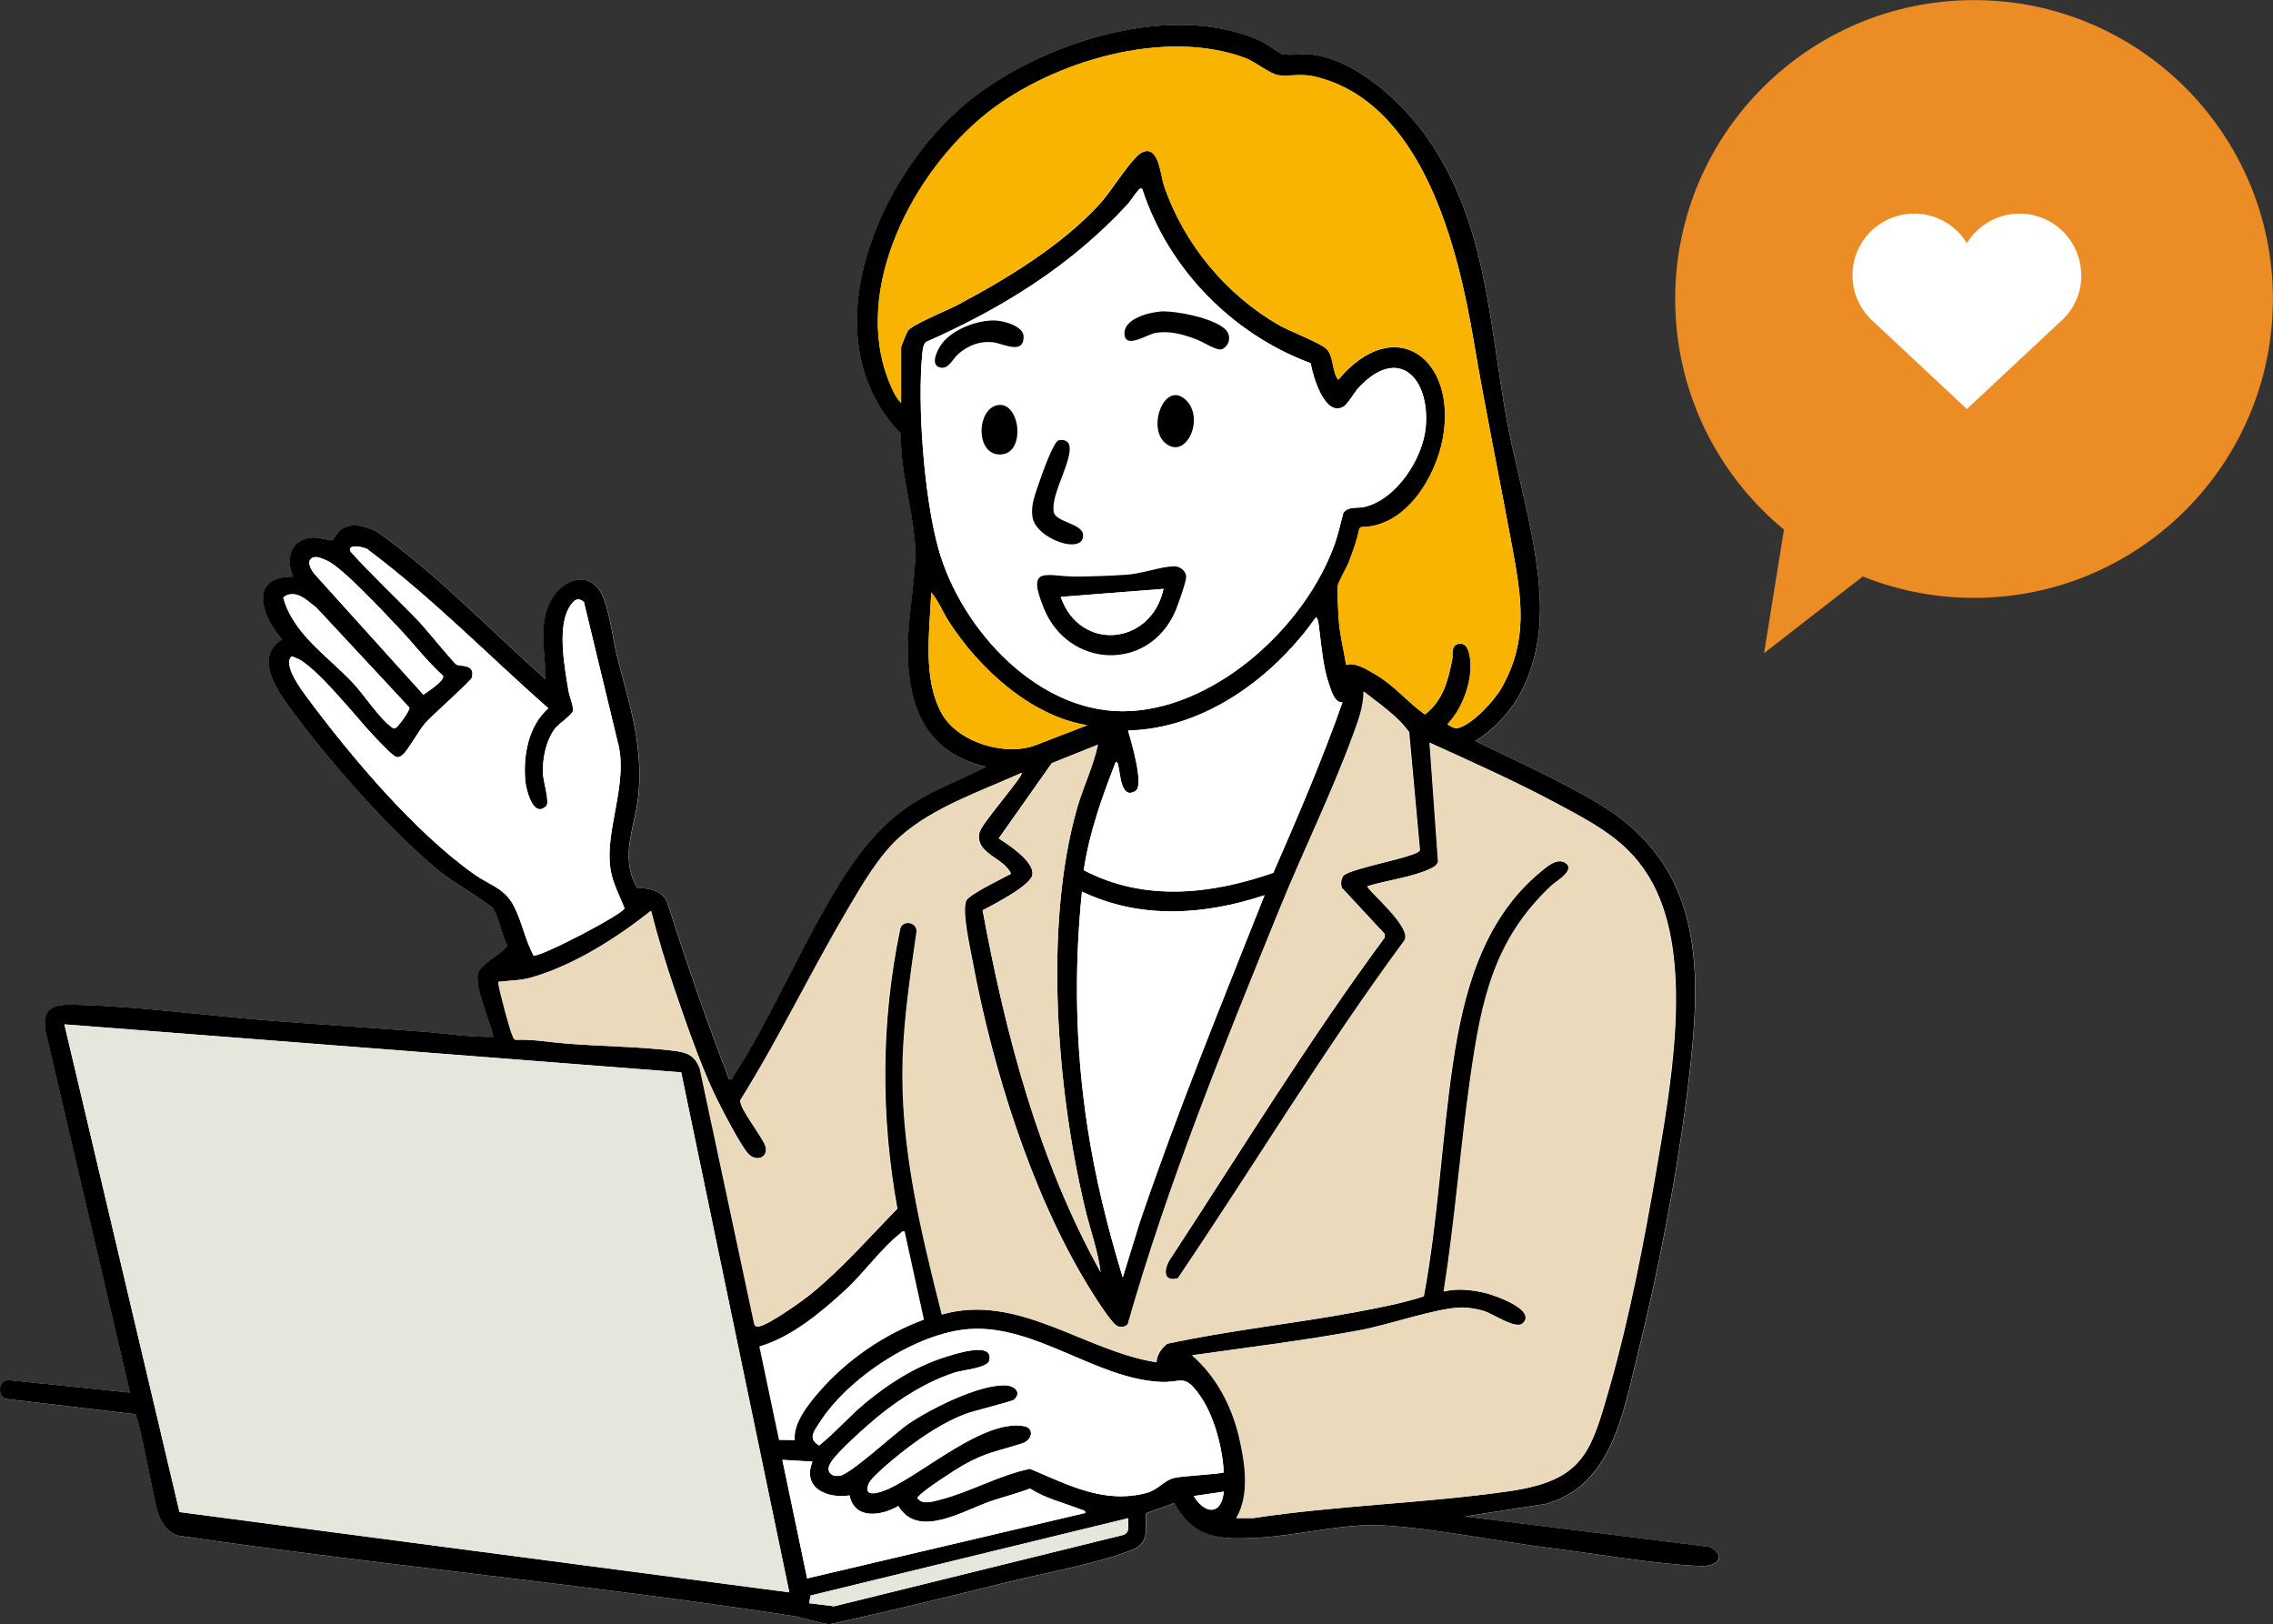
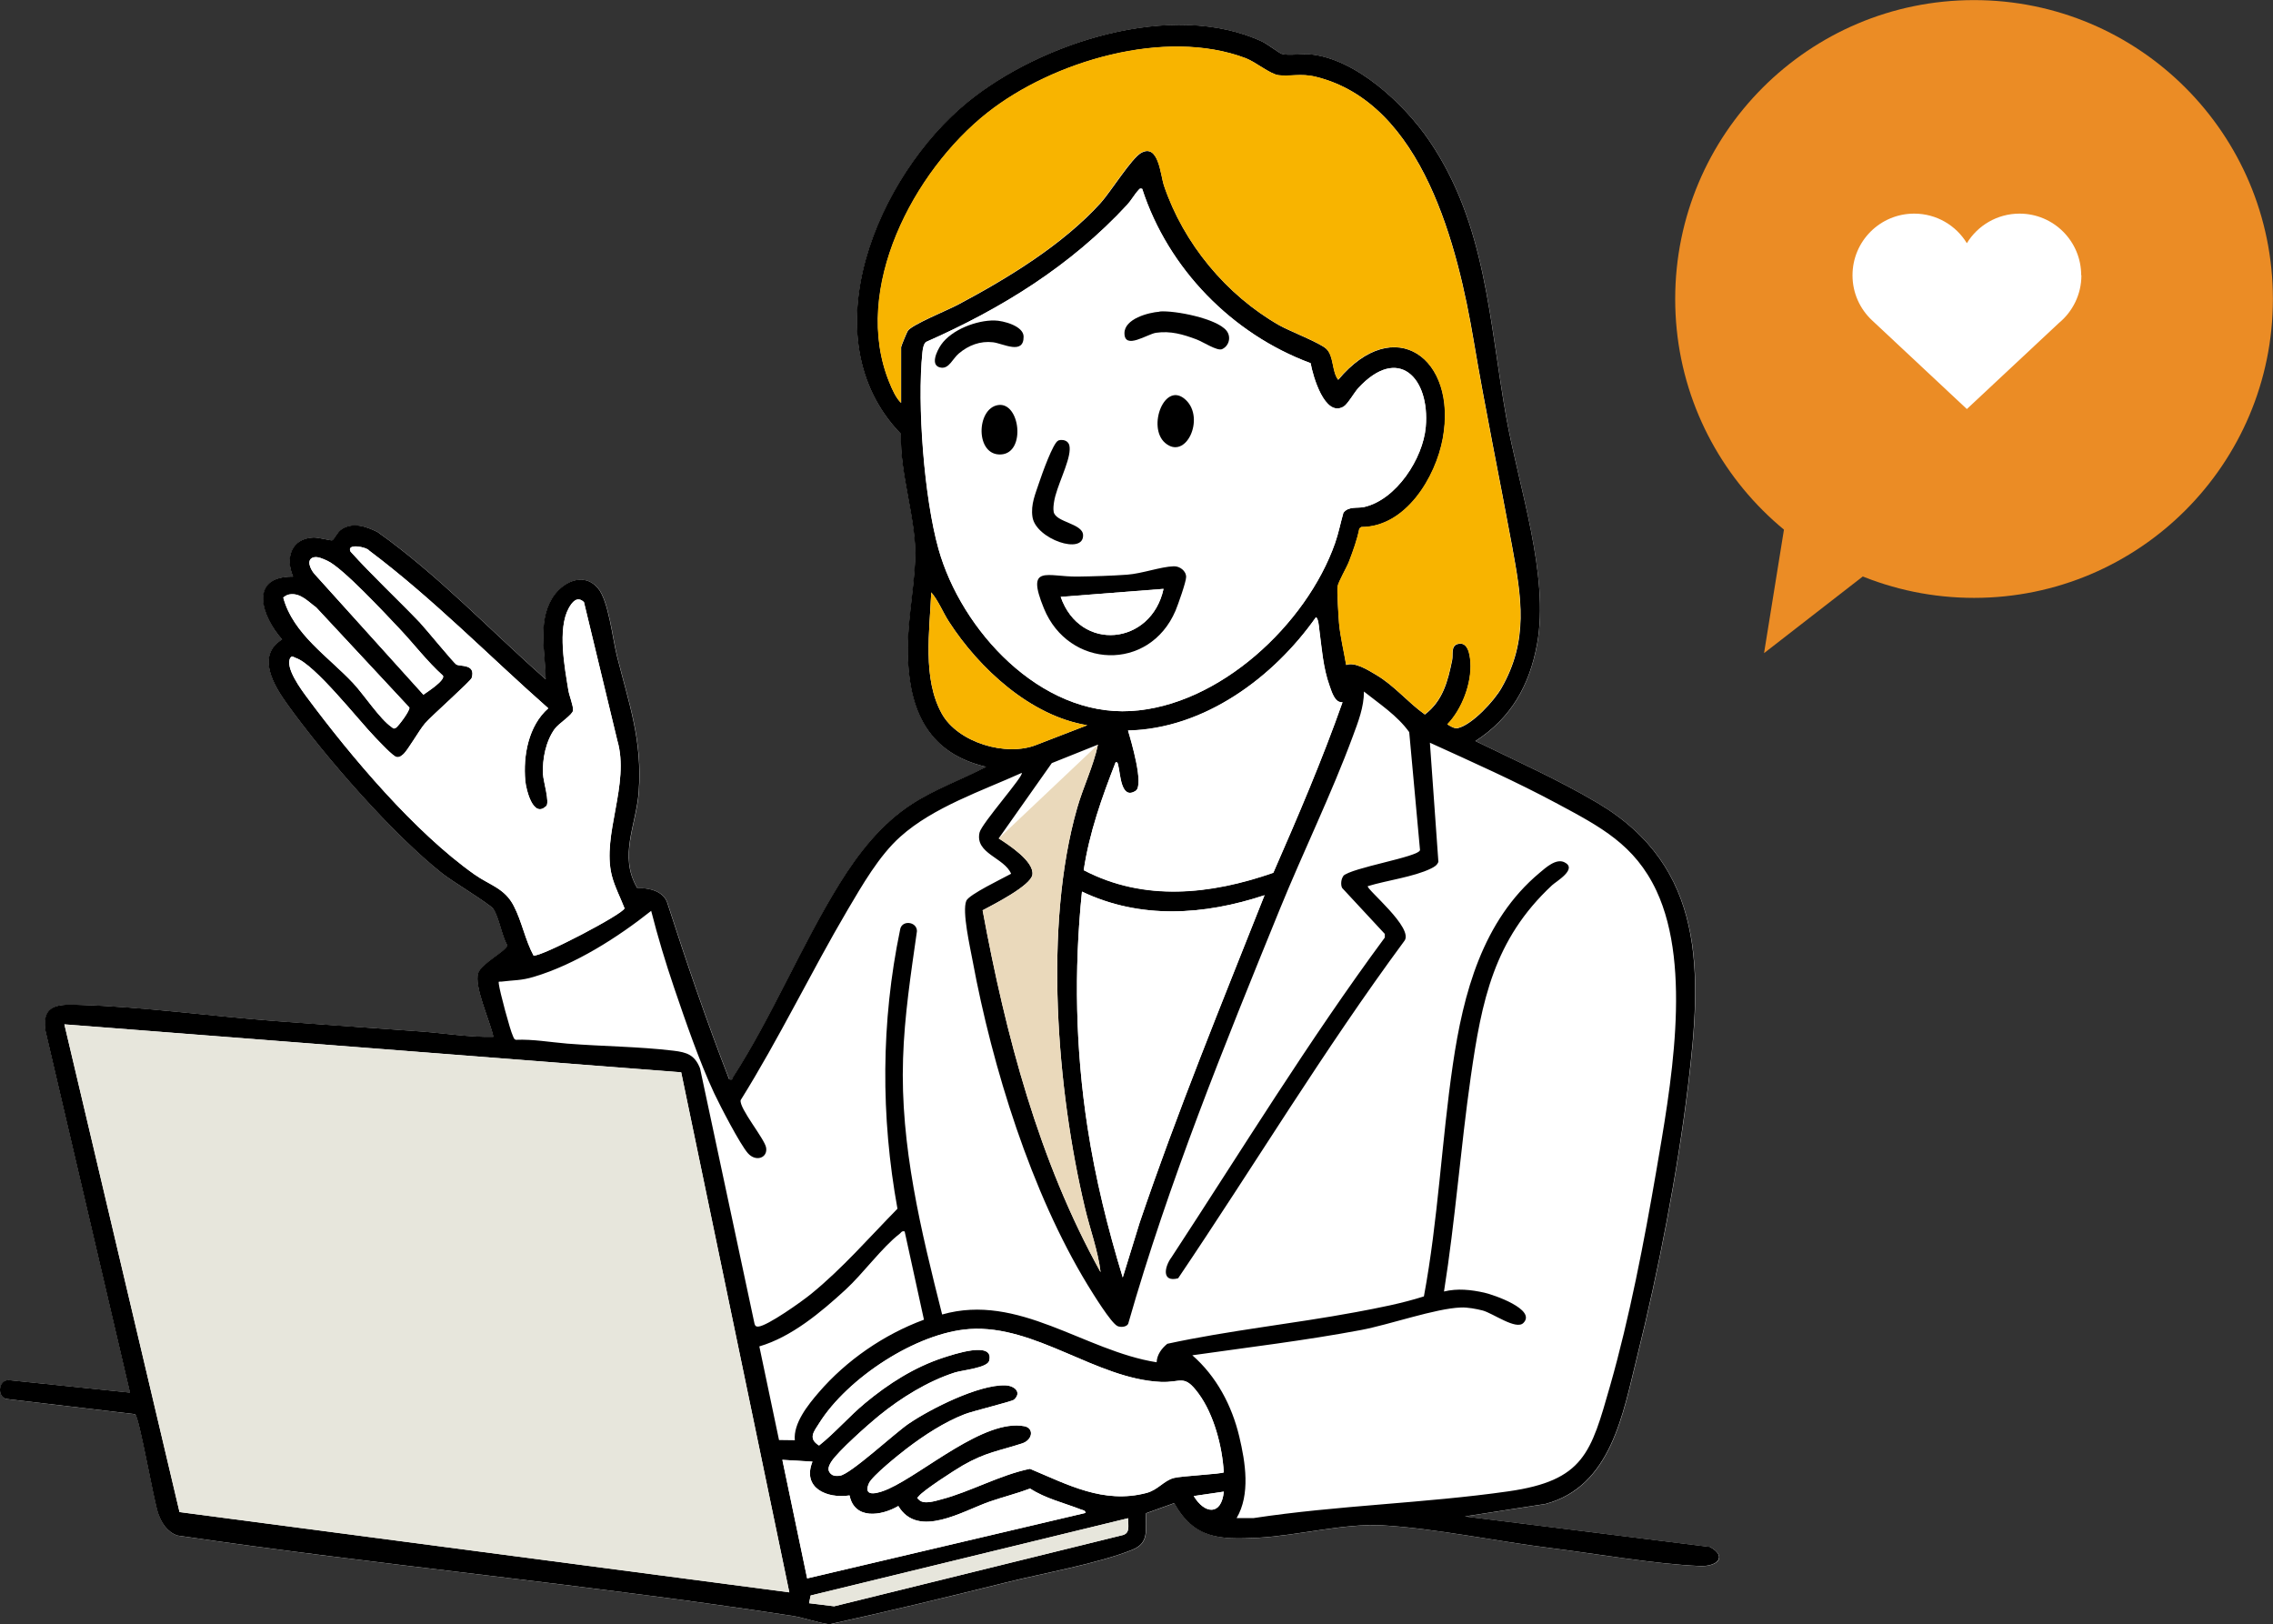
<svg xmlns="http://www.w3.org/2000/svg" id="_レイヤー_2" data-name="レイヤー 2" viewBox="0 0 227.41 162.49">
  <rect x="0" y="0" width="227.41" height="162.49" fill="#333333" stroke="none" />
  <defs>
    <style>
      .cls-1 {
        fill: #e7e6dc;
      }

      .cls-2 {
        fill: #fff;
      }

      .cls-3 {
        fill: #eb8c25;
      }

      .cls-4 {
        fill: #ead9bb;
      }

      .cls-5 {
        fill: #f8b400;
      }
    </style>
  </defs>
  <g id="_レイヤー_1-2" data-name="レイヤー 1">
    <g>
      <g>
        <path class="cls-2" d="M147.63,74.14c3.57-2.31,5.4-5.57,6.16-9.7,1.25-6.84-1.84-15.74-3.08-22.67-1.73-9.67-1.99-19.31-7.72-27.71-2.48-3.64-7.35-8.21-11.94-8.62-.81-.07-2.1.16-2.8-.04-.25-.07-1.41-.98-1.96-1.23-9-4.18-22.17.09-29.47,6.06-8.94,7.31-15.99,23.55-6.66,33.2-.14,4.06,1.6,8.64,1.42,12.57-.15,3.33-.88,6.71-.72,10.1.27,5.37,2.28,9.32,7.81,10.62-2.45,1.29-5.1,2.23-7.43,3.73-3.06,1.98-5.35,4.92-7.25,7.99-3.8,6.14-6.73,13.27-10.63,19.31-.11.17.02.32-.39.23-2.28-5.85-4.3-11.8-6.23-17.77-.47-1.13-1.87-1.39-2.97-1.37-1.89-3.22-.09-6.29.15-9.63.37-5.15-.97-8.77-2.18-13.58-.44-1.75-.84-5.54-1.9-6.78-1.46-1.71-3.65-.58-4.61,1.05-1.44,2.43-.64,5.45-.62,8.06-5.59-4.92-10.74-10.42-16.82-14.73-1.14-.55-2.51-1.03-3.66-.23-.38.27-.66.95-.88,1.06-.11.05-1.39-.3-1.87-.28-2.24.09-2.84,2.07-2.04,3.91-4.5-.03-3.12,4.01-1.1,6.29-2.65,1.63-.8,4.65.57,6.55,3.79,5.25,10.48,12.93,15.52,16.91.87.69,4.73,3.04,5.03,3.48.58.84.86,2.7,1.41,3.67-.1.56-2.6,1.81-2.91,2.76-.44,1.36,1.21,4.88,1.52,6.38-2.4.05-4.8-.35-7.18-.53-4.96-.37-9.94-.68-14.9-1.07-6.26-.48-12.93-1.4-19.16-1.59-2.09-.07-3.94-.19-3.59,2.52l8.47,36.26-12.15-1.25c-1.01,0-1.15,1.61-.27,1.88l12.93,1.53c.43.29,1.85,8.64,2.33,9.98.35.97.9,1.82,1.91,2.16,20.44,3,41.07,4.89,61.48,8.03,1.22.19,2.51.69,3.76.85,5.88-1.31,11.75-2.71,17.6-4.17,3.8-.95,9.18-1.88,12.68-3.28,1.79-.72,1.28-2.04,1.39-3.66l2.81-1.01c2.01,3.58,4.65,3.66,8.42,3.46s8.65-1.46,12.42-1.24c5.32.31,11.48,1.61,16.87,2.28,4.65.58,10.32,1.59,14.88,1.79,1.73.07,2.79-.91,1.02-1.91l-24.52-3.05,8.06-1.25c6.58-1.76,7.75-9.04,9.17-14.75,2.14-8.61,4.03-18.34,5.1-27.14,1.37-11.3,1.81-21.81-9.08-28.25-3.87-2.29-8.14-4.2-12.18-6.17Z" />
        <path d="M147.63,74.14c4.04,1.97,8.31,3.88,12.18,6.17,10.89,6.44,10.45,16.95,9.08,28.25-1.07,8.8-2.96,18.54-5.1,27.14-1.42,5.71-2.59,12.99-9.17,14.75l-8.06,1.25,24.52,3.05c1.77.99.71,1.98-1.02,1.91-4.56-.2-10.23-1.21-14.88-1.79-5.4-.67-11.55-1.97-16.87-2.28-3.77-.22-8.54,1.03-12.42,1.24s-6.41.12-8.42-3.46l-2.81,1.01c-.11,1.62.4,2.94-1.39,3.66-3.5,1.4-8.88,2.33-12.68,3.28-5.85,1.46-11.71,2.87-17.6,4.17-1.25-.16-2.54-.66-3.76-.85-20.41-3.14-41.05-5.03-61.48-8.03-1.01-.35-1.56-1.2-1.91-2.16-.48-1.34-1.9-9.7-2.33-9.98l-12.93-1.53c-.88-.27-.74-1.89.27-1.88l12.15,1.25-8.47-36.26c-.36-2.71,1.49-2.59,3.59-2.52,6.23.19,12.89,1.11,19.16,1.59,4.96.38,9.93.7,14.9,1.07,2.39.18,4.78.58,7.18.53-.3-1.5-1.96-5.03-1.52-6.38.31-.95,2.8-2.2,2.91-2.76-.55-.97-.83-2.83-1.41-3.67-.3-.44-4.16-2.79-5.03-3.48-5.04-3.98-11.73-11.66-15.52-16.91-1.37-1.9-3.22-4.91-.57-6.55-2.03-2.28-3.41-6.32,1.1-6.29-.8-1.84-.2-3.82,2.04-3.91.48-.02,1.76.33,1.87.28.22-.1.5-.79.88-1.06,1.15-.81,2.52-.33,3.66.23,6.08,4.31,11.23,9.81,16.82,14.73-.02-2.61-.82-5.63.62-8.06.96-1.63,3.15-2.76,4.61-1.05,1.06,1.24,1.46,5.03,1.9,6.78,1.21,4.81,2.55,8.43,2.18,13.58-.24,3.34-2.04,6.41-.15,9.63,1.1-.01,2.5.25,2.97,1.37,1.93,5.98,3.95,11.92,6.23,17.77.41.09.28-.06.39-.23,3.9-6.04,6.83-13.17,10.63-19.31,1.9-3.07,4.19-6.01,7.25-7.99,2.33-1.51,4.99-2.45,7.43-3.73-5.54-1.3-7.55-5.25-7.81-10.62-.17-3.39.57-6.78.72-10.1.17-3.92-1.56-8.51-1.42-12.57-9.33-9.65-2.28-25.89,6.66-33.2C104.11,4.25,117.29-.02,126.28,4.16c.55.26,1.71,1.16,1.96,1.23.69.2,1.98-.03,2.8.04,4.6.41,9.46,4.98,11.94,8.62,5.73,8.4,5.99,18.05,7.72,27.71,1.24,6.93,4.34,15.83,3.08,22.67-.76,4.13-2.59,7.39-6.16,9.7ZM90.16,40.31v-5.58c0-.09.57-1.48.67-1.63.41-.62,4.02-2.08,5.01-2.61,4.97-2.64,10.48-5.99,14.28-10.18,1.01-1.12,3.08-4.45,4.04-5,1.77-1.01,1.95,2.24,2.3,3.26,1.96,5.8,6.23,10.95,11.54,13.98,1.04.59,4.1,1.76,4.72,2.37.75.74.53,2.25,1.17,3.08,5.64-6.75,11.94-2.14,10.47,5.86-.71,3.91-3.71,8.87-8.15,8.87l-.2.15c-.22,1.12-.61,2.18-1.01,3.24-.25.68-1.07,2.02-1.17,2.57-.07.35.1,3.12.15,3.67.13,1.4.48,2.78.71,4.17.87-.34,2.21.52,3,.99,1.84,1.09,3.14,2.73,4.87,3.96,1.8-1.37,2.3-3.33,2.73-5.44.11-.53-.14-1.4.53-1.6,1.03-.31,1.25,1.01,1.3,1.82.14,2.1-.85,4.7-2.31,6.21.3.17.71.46,1.06.37,1.44-.35,3.62-2.72,4.35-4,2.74-4.79,2.01-9.06,1.07-14.17-1.27-6.89-2.68-13.67-3.85-20.6-1.56-9.23-5.05-23.76-15.79-26.38-1.56-.38-2.55,0-3.73-.16-.84-.11-2.28-1.32-3.28-1.7-8.04-3.05-19.31.29-25.85,5.46-7.38,5.83-13.61,17.63-9.81,26.96.27.67.67,1.6,1.2,2.08ZM114.28,18.89c-.25-.05-.23-.04-.37.11-.36.38-.76,1.07-1.14,1.48-5.65,6.11-12.54,10.38-20.13,13.73-.25.2-.33.74-.36,1.06-.54,5.23.18,14.56,1.61,19.65,2.28,8.13,10.17,16.73,19.23,16.21,8.86-.51,17.59-8.68,20.44-16.78.36-1.03.55-2.01.84-3.05.51-.68,1.41-.43,2.08-.58,3.22-.74,5.89-4.85,6.16-8.01.43-4.91-2.74-8.22-6.74-3.9-.42.45-1.07,1.63-1.49,1.87-1.88,1.09-3.07-3.08-3.29-4.35-7.87-2.91-14.27-9.47-16.85-17.44ZM54.64,80.65c-1.3,1.25-2.01-1.68-2.08-2.53-.23-2.53.32-5.52,2.3-7.26-5.96-5.26-11.55-10.99-17.91-15.77-.29-.39-2.32-.76-1.87.1,2.21,2.45,4.64,4.7,6.92,7.08.55.58,3.42,4.08,3.67,4.22.39.21,1.95-.08,1.53,1.33-.1.33-4.01,3.79-4.67,4.55-.61.71-1.73,2.73-2.2,3.11-.2.16-.34.3-.63.26-.35-.03-1.77-1.58-2.14-1.95-1.67-1.72-6.08-7.37-7.98-7.97-.22-.07-.34-.27-.53,0-.56.97,1.1,3.19,1.7,3.99,4.38,5.89,10.75,13.45,16.72,17.67,1.52,1.08,3.02,1.37,3.94,3.15.81,1.56,1.14,3.42,1.98,4.97.79.13,8.96-4.15,9.1-4.73-.42-1.09-.99-2.16-1.28-3.3-1.01-4.06,1.83-9.12.56-13.48l-3.34-13.85c-.67-.65-1.19,0-1.53.62-1.13,2.07-.4,5.9-.03,8.2.09.55.5,1.54.47,2.01-.03.44-1.43,1.3-1.84,1.86-.89,1.24-1.24,3.01-1.17,4.51.03.72.7,2.86.32,3.22ZM31.4,55.75c-.83.23-.33,1.21.05,1.66l10.91,12.09c.4-.28,2.2-1.44,1.96-1.9-1.59-1.43-2.88-3.15-4.35-4.7s-5.68-6.09-7.21-6.79c-.37-.17-.96-.46-1.36-.35ZM108.78,72.55c-5.67-.92-10.81-5.67-13.84-10.36-.62-.96-1.05-2.09-1.77-2.93-.16,3.86-.9,8.62,1.06,12.14,1.61,2.89,6.45,4.34,9.5,3.1l5.05-1.95ZM28.92,59.47c-.21.04-.42.17-.58.31.98,3.66,4.52,5.91,7.02,8.59,1.05,1.13,2.66,3.57,3.8,4.35.18.13.2.23.45.09.21-.12,1.47-1.78,1.34-2.04l-9.32-10.01c-.81-.58-1.59-1.5-2.71-1.29ZM134.32,70.24c-.77.08-1.07-1.02-1.29-1.63-.66-1.82-.78-3.79-1.04-5.7-.03-.27-.09-1.07-.33-1.17-4.24,6.02-11.16,11.16-18.8,11.33.3.99,1.63,5.47.77,6.03-1.49.98-1.54-1.77-1.74-2.5-.04-.16-.04-.4-.27-.35-1.37,3.5-2.63,7.05-3.19,10.79,6.06,3.17,12.71,2.44,18.97.26,2.46-5.62,4.89-11.29,6.93-17.08ZM134.37,87.64c.8-.84,7.59-1.91,7.7-2.6l-1.08-11.8c-1.2-1.67-2.95-2.8-4.53-4.06,0,1.57-.58,3.04-1.11,4.47-2.13,5.77-4.98,11.59-7.31,17.31-5.55,13.63-11.12,27.3-15.17,41.48-.18.32-.75.36-1.06.22-.65-.29-2.51-3.33-2.99-4.11-5.65-9.27-9.53-21.76-11.51-32.43-.24-1.31-1.08-4.96-.63-6.01.27-.63,3.67-2.25,4.48-2.7-.67-1.62-3.63-2.01-3.16-4.12.21-.92,4.5-5.73,4.22-5.97-3.99,1.8-8.85,3.43-12.14,6.38-2.13,1.9-3.82,4.86-5.27,7.31-3.69,6.27-6.85,12.87-10.71,19.05-.15.83,2.4,3.86,2.55,4.75.17,1.03-1.03,1.45-1.82.56s-2.78-4.74-3.38-6.01c-1.48-3.17-2.86-7.19-4-10.53-.86-2.53-1.64-5.11-2.3-7.71-3.35,2.66-7.6,5.37-11.74,6.6-1.29.39-2.02.32-3.25.48-.26.03-.3-.1-.25.26.08.7,1.12,4.59,1.4,5.16.08.16.09.35.31.4,1.72-.07,3.42.24,5.12.38,3.52.28,7.14.29,10.64.71,1.36.16,2.13.43,2.66,1.77l5.45,25.55c.06.21.14.29.37.28.93-.06,4.4-2.54,5.27-3.25,3.13-2.54,5.84-5.67,8.66-8.54-1.68-9.24-1.65-18.69.26-27.89.13-1.03,1.69-.86,1.69.12-.6,4.22-1.26,8.49-1.39,12.75-.29,8.72,1.8,17.23,3.91,25.6,7.64-2.18,14.22,3.64,21.46,4.78.03-.76.51-1.4,1.07-1.85,6.18-1.34,12.58-2,18.83-3.16,2.3-.43,4.61-.87,6.84-1.58,1.43-7.67,1.77-15.51,2.9-23.22,1.04-7.08,2.96-14.38,8.67-19.15.63-.53,1.65-1.47,2.49-1.06,1.36.67-.84,1.92-1.24,2.3-5.83,5.43-7.04,11.56-8.13,19.15-1.02,7.14-1.55,14.38-2.68,21.49,1.36-.33,2.7-.18,4.05.12.89.2,5.24,1.68,3.89,3.03-.73.73-3.03-.97-4.07-1.25-.62-.16-1.53-.33-2.17-.3-2.52.08-7.17,1.72-9.99,2.25-5.58,1.05-11.27,1.73-16.89,2.53,2.42,2.11,3.96,5.03,4.7,8.14.61,2.56,1.13,5.78-.27,8.15h1.68c8.41-1.28,17.13-1.48,25.52-2.68,7.56-1.08,8.25-3.85,10.17-10.56,1.94-6.8,3.41-14.44,4.61-21.43,1.41-8.25,3.65-20.33.03-28.08-2.17-4.63-5.62-6.41-9.9-8.71-4.15-2.23-8.49-4.16-12.77-6.11l.85,11.92c-.14.36-.43.51-.75.67-1.69.83-4.46,1.19-6.31,1.76-.24.24,4.71,4.23,3.64,5.5-8.05,10.9-15.05,22.52-22.62,33.73-1.67.43-1.37-1.15-.67-2.09,7.03-10.73,13.72-21.67,21.35-32v-.36s-4.27-4.6-4.27-4.6c-.17-.32-.1-.94.13-1.19ZM109.85,74.49l-4.62,1.85-5.31,7.53c.99.64,3.56,2.3,3.37,3.63-.16,1.1-3.95,3.01-4.98,3.56,2.31,12.5,5.61,25.06,11.8,36.2-.26-2.16-1.06-4.28-1.56-6.41-2.82-11.84-4.15-28.27-.78-40.03.61-2.14,1.62-4.16,2.08-6.34ZM126.52,89.55c-6.03,2-12.41,2.44-18.27-.36-.81,7.91-.65,15.76.56,23.61.78,5.08,2.02,10.09,3.52,14.99l1.69-5.48c3.76-11.08,8.19-21.9,12.5-32.77ZM68.15,107.27l-61.71-4.8,11.52,48.79,61.01,8.03-10.82-52.03ZM90.51,123.19c-.31-.08-.35.13-.53.26-1.72,1.32-3.65,3.98-5.4,5.58-2.44,2.24-5.39,4.72-8.61,5.66l1.97,9.37,1.58.02c-.16-1.7,1.32-3.54,2.39-4.78,2.77-3.22,6.54-5.81,10.53-7.28l-1.93-8.83ZM122.44,147.28c-.15-2.56-.98-5.76-2.51-7.85-1.48-2.01-1.72-1.09-3.78-1.18-6.46-.29-12.53-5.73-19.13-5.29-5.34.36-12.24,4.93-15.05,9.41-.53.84-1.16,1.53-.02,2.24,1.59-1.26,2.99-2.9,4.59-4.23,2.33-1.94,4.94-3.61,7.85-4.56.97-.31,5.13-1.74,4.58.32-.19.71-2.7.94-3.44,1.17-2.7.87-5.38,2.53-7.57,4.31-1.09.88-4.11,3.56-4.78,4.61-.31.49-.47.94.08,1.32.25.13.51.12.78.08,1.05-.14,5.5-4.27,6.87-5.2,2.2-1.5,6.99-3.91,9.65-3.84.98.03,1.7.72.89,1.44-.21.18-4.11,1.13-4.93,1.45-2.06.8-4.04,2.1-5.79,3.43-.77.59-3.46,2.75-3.79,3.48-.69,1.57,1.17.92,1.97.55,3.54-1.6,9.6-7.03,13.58-6.26.98.19.85,1.37-.22,1.72-2.34.76-3.64.88-5.95,2.21-.82.47-3.91,2.47-4.38,3.06-.15.19-.25.15,0,.36.48.51,1.63.13,2.27-.04,2.88-.76,5.84-2.44,8.84-3.05,3.77,1.58,7.35,3.54,11.64,2.42,1.17-.3,1.74-1.23,2.75-1.5.77-.21,4.83-.4,5.01-.57ZM81.29,146.22l-3.02-.18,2.48,11.86,27.85-6.55c-.03-.28-.27-.27-.45-.34-1.71-.67-3.53-1.08-5.1-2.1-1.31.5-2.69.84-4.02,1.3-2.72.94-7.18,3.76-9.16.45-1.69.99-4.38,1.4-4.88-1.06-2.29.34-4.76-.76-3.71-3.38ZM122.44,149.22l-3.01.44c1.1,1.82,2.78,1.98,3.01-.44ZM80.94,160.38l2.52.31,28.74-7.09c.94-.16.65-1,.67-1.72l-31.76,7.73-.16.77Z" />
-         <path class="cls-4" d="M134.37,87.64c-.24.25-.3.87-.13,1.19l4.27,4.6v.36c-7.63,10.32-14.33,21.27-21.36,32-.69.94-.99,2.52.67,2.09,7.58-11.2,14.58-22.82,22.62-33.73,1.06-1.27-3.89-5.26-3.64-5.5,1.85-.57,4.62-.93,6.31-1.76.32-.16.61-.31.75-.67l-.85-11.92c4.29,1.95,8.62,3.88,12.77,6.11,4.28,2.3,7.74,4.08,9.9,8.71,3.62,7.75,1.38,19.83-.03,28.08-1.19,6.99-2.67,14.63-4.61,21.43-1.92,6.72-2.61,9.49-10.17,10.56-8.39,1.2-17.11,1.4-25.52,2.68h-1.68c1.39-2.36.87-5.59.27-8.15-.74-3.11-2.28-6.04-4.7-8.14,5.62-.8,11.31-1.49,16.89-2.53,2.82-.53,7.48-2.17,9.99-2.25.64-.02,1.55.14,2.17.3,1.05.28,3.34,1.98,4.07,1.25,1.36-1.35-2.99-2.83-3.89-3.03-1.35-.3-2.69-.44-4.05-.12,1.13-7.11,1.66-14.35,2.68-21.49,1.09-7.59,2.31-13.72,8.13-19.15.4-.38,2.6-1.63,1.24-2.3-.83-.41-1.86.53-2.49,1.06-5.7,4.78-7.63,12.07-8.67,19.15-1.13,7.71-1.47,15.55-2.9,23.22-2.23.71-4.54,1.15-6.84,1.58-6.24,1.16-12.65,1.82-18.83,3.16-.57.45-1.04,1.09-1.07,1.85-7.24-1.14-13.82-6.96-21.46-4.78-2.11-8.36-4.2-16.88-3.91-25.6.14-4.26.8-8.54,1.39-12.75,0-.98-1.56-1.15-1.69-.12-1.91,9.2-1.94,18.65-.26,27.89-2.82,2.87-5.53,6-8.66,8.54-.87.7-4.34,3.19-5.27,3.25-.23.01-.31-.07-.37-.28l-5.45-25.55c-.53-1.34-1.3-1.61-2.66-1.77-3.5-.42-7.12-.43-10.64-.71-1.71-.13-3.4-.45-5.12-.38-.22-.05-.23-.24-.31-.4-.28-.58-1.31-4.47-1.4-5.16-.04-.35,0-.22.25-.26,1.23-.16,1.95-.09,3.25-.48,4.14-1.23,8.39-3.94,11.74-6.6.66,2.6,1.44,5.17,2.3,7.71,1.14,3.34,2.52,7.36,4,10.53.6,1.28,2.55,5.1,3.38,6.01s1.99.46,1.82-.56c-.15-.89-2.7-3.92-2.55-4.75,3.86-6.18,7.01-12.78,10.71-19.05,1.45-2.46,3.14-5.41,5.27-7.31,3.3-2.95,8.15-4.58,12.14-6.38.28.24-4.01,5.05-4.22,5.97-.48,2.11,2.48,2.5,3.16,4.12-.81.46-4.21,2.07-4.48,2.7-.45,1.05.38,4.71.63,6.01,1.98,10.66,5.86,23.15,11.51,32.43.48.78,2.34,3.82,2.99,4.11.31.14.88.1,1.06-.22,4.05-14.17,9.62-27.85,15.17-41.48,2.33-5.73,5.19-11.54,7.31-17.31.53-1.44,1.11-2.91,1.11-4.47,1.58,1.26,3.33,2.39,4.53,4.06l1.08,11.8c-.11.69-6.9,1.76-7.7,2.6Z" />
        <path class="cls-1" d="M68.15,107.27l10.82,52.03-61.01-8.03-11.52-48.79,61.71,4.8Z" />
        <path class="cls-5" d="M90.16,40.31c-.53-.48-.93-1.41-1.2-2.08-3.8-9.32,2.43-21.13,9.81-26.96,6.54-5.16,17.81-8.51,25.85-5.46,1,.38,2.44,1.59,3.28,1.7,1.18.16,2.17-.22,3.73.16,10.74,2.62,14.23,17.15,15.79,26.38,1.17,6.93,2.58,13.7,3.85,20.6.94,5.11,1.67,9.39-1.07,14.17-.73,1.28-2.91,3.65-4.35,4-.36.09-.77-.19-1.06-.37,1.46-1.5,2.45-4.1,2.31-6.21-.05-.81-.27-2.13-1.3-1.82-.67.2-.42,1.07-.53,1.6-.42,2.1-.93,4.06-2.73,5.44-1.72-1.23-3.03-2.87-4.87-3.96-.79-.46-2.13-1.32-3-.99-.23-1.38-.58-2.77-.71-4.17-.05-.55-.21-3.32-.15-3.67.1-.55.92-1.89,1.17-2.57.4-1.06.79-2.12,1.01-3.24l.2-.15c4.43,0,7.43-4.96,8.15-8.87,1.46-8-4.84-12.6-10.47-5.86-.64-.83-.42-2.34-1.17-3.08-.62-.62-3.68-1.78-4.72-2.37-5.31-3.03-9.58-8.18-11.54-13.98-.34-1.02-.53-4.27-2.3-3.26-.97.55-3.03,3.88-4.04,5-3.8,4.19-9.3,7.54-14.28,10.18-.99.53-4.6,1.99-5.01,2.61-.1.15-.67,1.55-.67,1.63v5.58Z" />
        <path class="cls-2" d="M114.28,18.89c2.59,7.97,8.99,14.53,16.85,17.44.22,1.27,1.41,5.44,3.29,4.35.42-.24,1.08-1.42,1.49-1.87,4-4.32,7.17-1.01,6.74,3.9-.28,3.17-2.95,7.28-6.16,8.01-.67.15-1.57-.1-2.08.58-.3,1.04-.48,2.02-.84,3.05-2.85,8.1-11.58,16.27-20.44,16.78-9.06.52-16.95-8.08-19.23-16.21-1.43-5.08-2.14-14.42-1.61-19.65.03-.31.11-.85.36-1.06,7.59-3.35,14.48-7.62,20.13-13.73.38-.41.77-1.1,1.14-1.48.14-.15.12-.16.37-.11ZM116.02,31.16c-1.11.09-3.54.71-3.52,2.16.01,1.69,2.29.08,3.16-.05,1.45-.21,2.71.15,4.04.66.63.24,2.08,1.2,2.56.98.72-.32.94-1.24.44-1.86-.98-1.21-5.17-2.03-6.68-1.91ZM99.5,32.06c-1.79-.03-4.28.92-5.34,2.42-.41.59-1.18,2.13,0,2.3.8.11,1.15-.9,1.77-1.42.97-.82,2.15-1.27,3.42-1.12,1.01.12,3.08,1.3,3.06-.57-.01-1.07-2.06-1.6-2.91-1.61ZM118.65,40.02c-2.11-2.02-3.92,2.7-2.08,4.29,2.08,1.78,4-2.44,2.08-4.29ZM99.87,40.52c-2.22.32-2.32,5.13.31,4.94,2.48-.18,1.88-5.25-.31-4.94ZM105.89,44.06c-.51.15-1.67,3.44-1.9,4.13-.39,1.18-.9,2.25-.69,3.53.35,2.21,5.16,3.83,5.06,1.78-.06-1.15-2.74-1.27-2.94-2.3-.06-.32,0-.69.04-1.02.23-1.49,1.52-3.84,1.56-5.19.01-.31,0-.59-.26-.81-.25-.2-.58-.22-.87-.13ZM117.44,56.65c-1.31.04-3.2.74-4.66.84s-3.45.17-4.95.19c-3.05.04-5.2-1.29-3.38,3.18,2.47,6.04,10.55,6.36,13.17.23.24-.57,1.05-2.87,1.06-3.36,0-.62-.64-1.1-1.23-1.08Z" />
        <path class="cls-2" d="M54.64,80.65c.38-.37-.29-2.5-.32-3.22-.07-1.5.28-3.28,1.17-4.51.4-.56,1.81-1.42,1.84-1.86.03-.47-.38-1.46-.47-2.01-.37-2.3-1.1-6.13.03-8.2.34-.62.85-1.27,1.53-.62l3.34,13.85c1.27,4.37-1.57,9.43-.56,13.48.28,1.14.86,2.21,1.28,3.3-.14.57-8.31,4.85-9.1,4.73-.84-1.55-1.17-3.41-1.98-4.97-.92-1.79-2.41-2.07-3.94-3.15-5.97-4.22-12.34-11.77-16.72-17.67-.59-.8-2.25-3.02-1.7-3.99.19-.27.31-.07.53,0,1.91.61,6.31,6.26,7.98,7.97.37.38,1.79,1.92,2.14,1.95.28.04.43-.1.63-.26.47-.39,1.59-2.41,2.2-3.11.66-.77,4.57-4.22,4.67-4.55.42-1.41-1.14-1.12-1.53-1.33-.25-.13-3.12-3.64-3.67-4.22-2.28-2.38-4.71-4.63-6.92-7.08-.45-.86,1.58-.49,1.87-.1,6.36,4.78,11.95,10.51,17.91,15.77-1.98,1.73-2.53,4.73-2.3,7.26.08.84.78,3.77,2.08,2.53Z" />
        <path class="cls-2" d="M122.44,147.28c-.18.17-4.25.37-5.01.57-1.01.27-1.59,1.2-2.75,1.5-4.28,1.12-7.87-.85-11.64-2.42-2.99.62-5.96,2.3-8.84,3.05-.64.17-1.79.56-2.27.04-.25-.22-.15-.17,0-.36.47-.59,3.57-2.59,4.38-3.06,2.31-1.33,3.6-1.44,5.95-2.21,1.07-.35,1.2-1.53.22-1.72-3.99-.77-10.04,4.66-13.58,6.26-.81.36-2.67,1.02-1.97-.55.32-.73,3.01-2.89,3.79-3.48,1.75-1.33,3.74-2.63,5.79-3.43.82-.32,4.73-1.27,4.93-1.45.81-.72.08-1.41-.89-1.44-2.66-.07-7.44,2.34-9.65,3.84-1.37.93-5.82,5.06-6.87,5.2-.27.03-.53.04-.78-.08-.55-.38-.39-.83-.08-1.32.67-1.05,3.7-3.73,4.78-4.61,2.19-1.78,4.87-3.44,7.57-4.31.74-.24,3.25-.46,3.44-1.17.55-2.05-3.61-.63-4.58-.32-2.91.95-5.52,2.62-7.85,4.56-1.6,1.33-3,2.97-4.59,4.23-1.14-.7-.51-1.4.02-2.24,2.81-4.48,9.71-9.05,15.05-9.41,6.6-.44,12.68,5,19.13,5.29,2.06.09,2.31-.83,3.78,1.18,1.53,2.09,2.37,5.29,2.51,7.85Z" />
        <path class="cls-2" d="M134.32,70.24c-2.04,5.79-4.47,11.46-6.93,17.08-6.25,2.18-12.91,2.91-18.97-.26.56-3.75,1.82-7.29,3.19-10.79.22-.05.22.18.27.35.2.72.25,3.47,1.74,2.5.86-.56-.47-5.04-.77-6.03,7.64-.17,14.56-5.31,18.8-11.33.24.1.3.91.33,1.17.25,1.91.38,3.87,1.04,5.7.22.61.53,1.72,1.29,1.63Z" />
        <path class="cls-2" d="M126.52,89.55c-4.3,10.87-8.74,21.69-12.5,32.77l-1.69,5.48c-1.5-4.91-2.74-9.91-3.52-14.99-1.21-7.85-1.37-15.7-.56-23.61,5.86,2.79,12.24,2.35,18.27.36Z" />
-         <path class="cls-4" d="M109.85,74.49c-.46,2.18-1.46,4.19-2.08,6.34-3.37,11.75-2.04,28.19.78,40.03.51,2.13,1.31,4.25,1.56,6.41-6.19-11.15-9.49-23.71-11.8-36.2,1.03-.55,4.82-2.46,4.98-3.56.19-1.33-2.38-2.99-3.37-3.63l5.31-7.53,4.62-1.85Z" />
+         <path class="cls-4" d="M109.85,74.49c-.46,2.18-1.46,4.19-2.08,6.34-3.37,11.75-2.04,28.19.78,40.03.51,2.13,1.31,4.25,1.56,6.41-6.19-11.15-9.49-23.71-11.8-36.2,1.03-.55,4.82-2.46,4.98-3.56.19-1.33-2.38-2.99-3.37-3.63Z" />
        <path class="cls-2" d="M81.29,146.22c-1.06,2.63,1.42,3.73,3.71,3.38.5,2.46,3.19,2.05,4.88,1.06,1.98,3.31,6.44.49,9.16-.45,1.33-.46,2.7-.8,4.02-1.3,1.57,1.01,3.39,1.43,5.1,2.1.19.07.43.07.45.34l-27.85,6.55-2.48-11.86,3.02.18Z" />
        <path class="cls-5" d="M108.78,72.55l-5.05,1.95c-3.04,1.25-7.88-.21-9.5-3.1-1.96-3.52-1.21-8.28-1.06-12.14.72.83,1.15,1.97,1.77,2.93,3.03,4.69,8.17,9.44,13.84,10.36Z" />
        <path class="cls-1" d="M80.94,160.38l.16-.77,31.76-7.73c-.02.72.27,1.56-.67,1.72l-28.74,7.09-2.52-.31Z" />
        <path class="cls-2" d="M31.4,55.75c.39-.11.99.18,1.36.35,1.53.7,5.81,5.31,7.21,6.79s2.76,3.27,4.35,4.7c.24.47-1.57,1.63-1.96,1.9l-10.91-12.09c-.37-.44-.88-1.43-.05-1.66Z" />
        <path class="cls-2" d="M28.92,59.47c1.12-.21,1.9.71,2.71,1.29l9.32,10.01c.14.27-1.12,1.93-1.34,2.04-.25.14-.27.03-.45-.09-1.14-.78-2.75-3.22-3.8-4.35-2.5-2.68-6.03-4.93-7.02-8.59.16-.14.37-.27.58-.31Z" />
        <path class="cls-2" d="M122.44,149.22c-.24,2.42-1.92,2.26-3.01.44l3.01-.44Z" />
        <path d="M117.44,56.65c.59-.02,1.24.46,1.23,1.08,0,.48-.82,2.79-1.06,3.36-2.62,6.14-10.7,5.82-13.17-.23-1.83-4.47.32-3.14,3.38-3.18,1.51-.02,3.45-.08,4.95-.19s3.36-.8,4.66-.84ZM116.41,58.91l-10.29.8c1.95,5.58,9.07,4.83,10.29-.8Z" />
        <path d="M105.89,44.06c.29-.09.62-.06.87.13.25.22.27.5.26.81-.05,1.35-1.33,3.7-1.56,5.19-.05.32-.1.7-.04,1.02.2,1.04,2.88,1.15,2.94,2.3.1,2.06-4.71.43-5.06-1.78-.2-1.28.31-2.36.69-3.53.23-.69,1.39-3.98,1.9-4.13Z" />
        <path d="M116.02,31.16c1.51-.12,5.69.69,6.68,1.91.5.61.28,1.54-.44,1.86-.48.21-1.93-.75-2.56-.98-1.33-.5-2.59-.87-4.04-.66-.88.13-3.15,1.73-3.16.05-.01-1.45,2.41-2.08,3.52-2.16Z" />
        <path d="M99.5,32.06c.85.01,2.9.54,2.91,1.61.02,1.87-2.05.69-3.06.57-1.28-.15-2.45.3-3.42,1.12-.62.52-.97,1.53-1.77,1.42-1.18-.16-.41-1.71,0-2.3,1.06-1.51,3.55-2.45,5.34-2.42Z" />
        <path d="M118.65,40.02c1.93,1.84,0,6.07-2.08,4.29-1.84-1.58-.03-6.31,2.08-4.29Z" />
        <path d="M99.87,40.52c2.18-.32,2.79,4.76.31,4.94-2.63.19-2.53-4.62-.31-4.94Z" />
        <path class="cls-2" d="M116.41,58.91c-1.21,5.63-8.33,6.38-10.29.8l10.29-.8Z" />
      </g>
      <circle class="cls-3" cx="197.5" cy="29.91" r="29.9" />
      <polygon class="cls-3" points="176.49 65.34 198.04 48.61 180.83 38.41 176.49 65.34" />
      <path class="cls-2" d="M208.22,27.54c0-3.41-2.76-6.17-6.17-6.17-2.23,0-4.19,1.19-5.27,2.96-1.08-1.78-3.04-2.96-5.27-2.96-3.41,0-6.17,2.76-6.17,6.17,0,1.78.75,3.38,1.96,4.51h0l9.48,8.87,9.21-8.61c1.37-1.13,2.25-2.85,2.25-4.77Z" />
    </g>
  </g>
</svg>